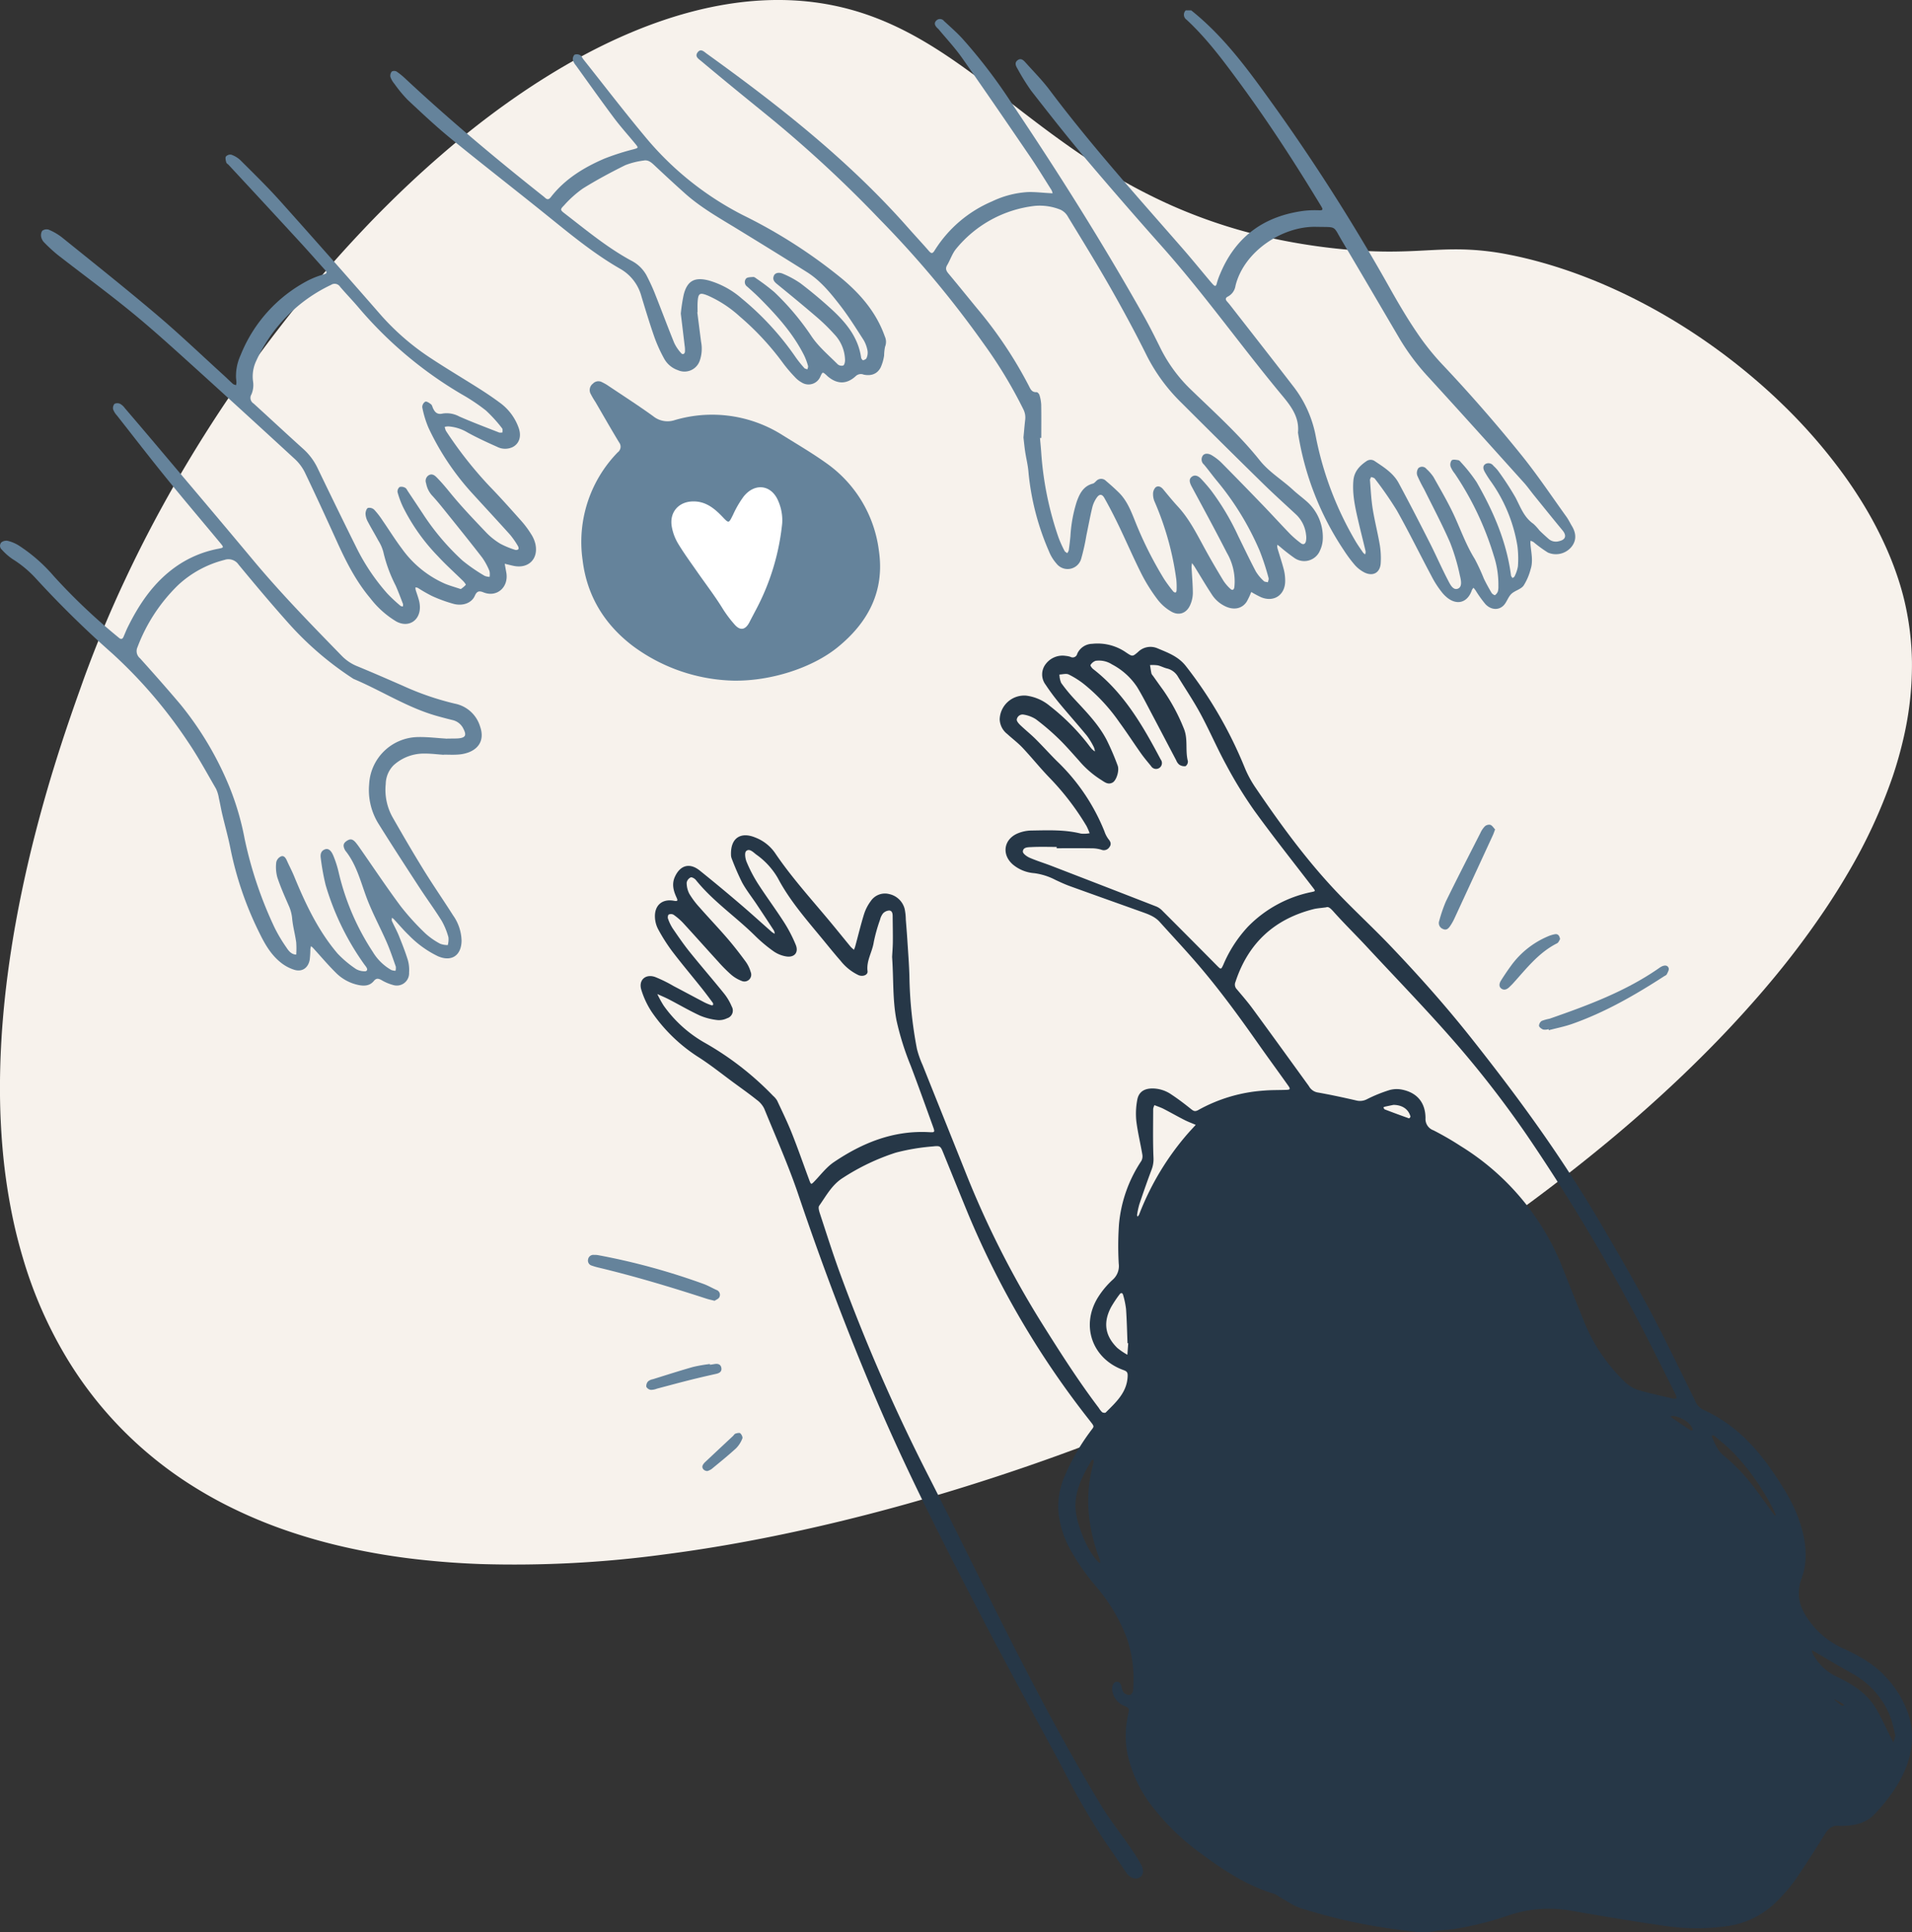
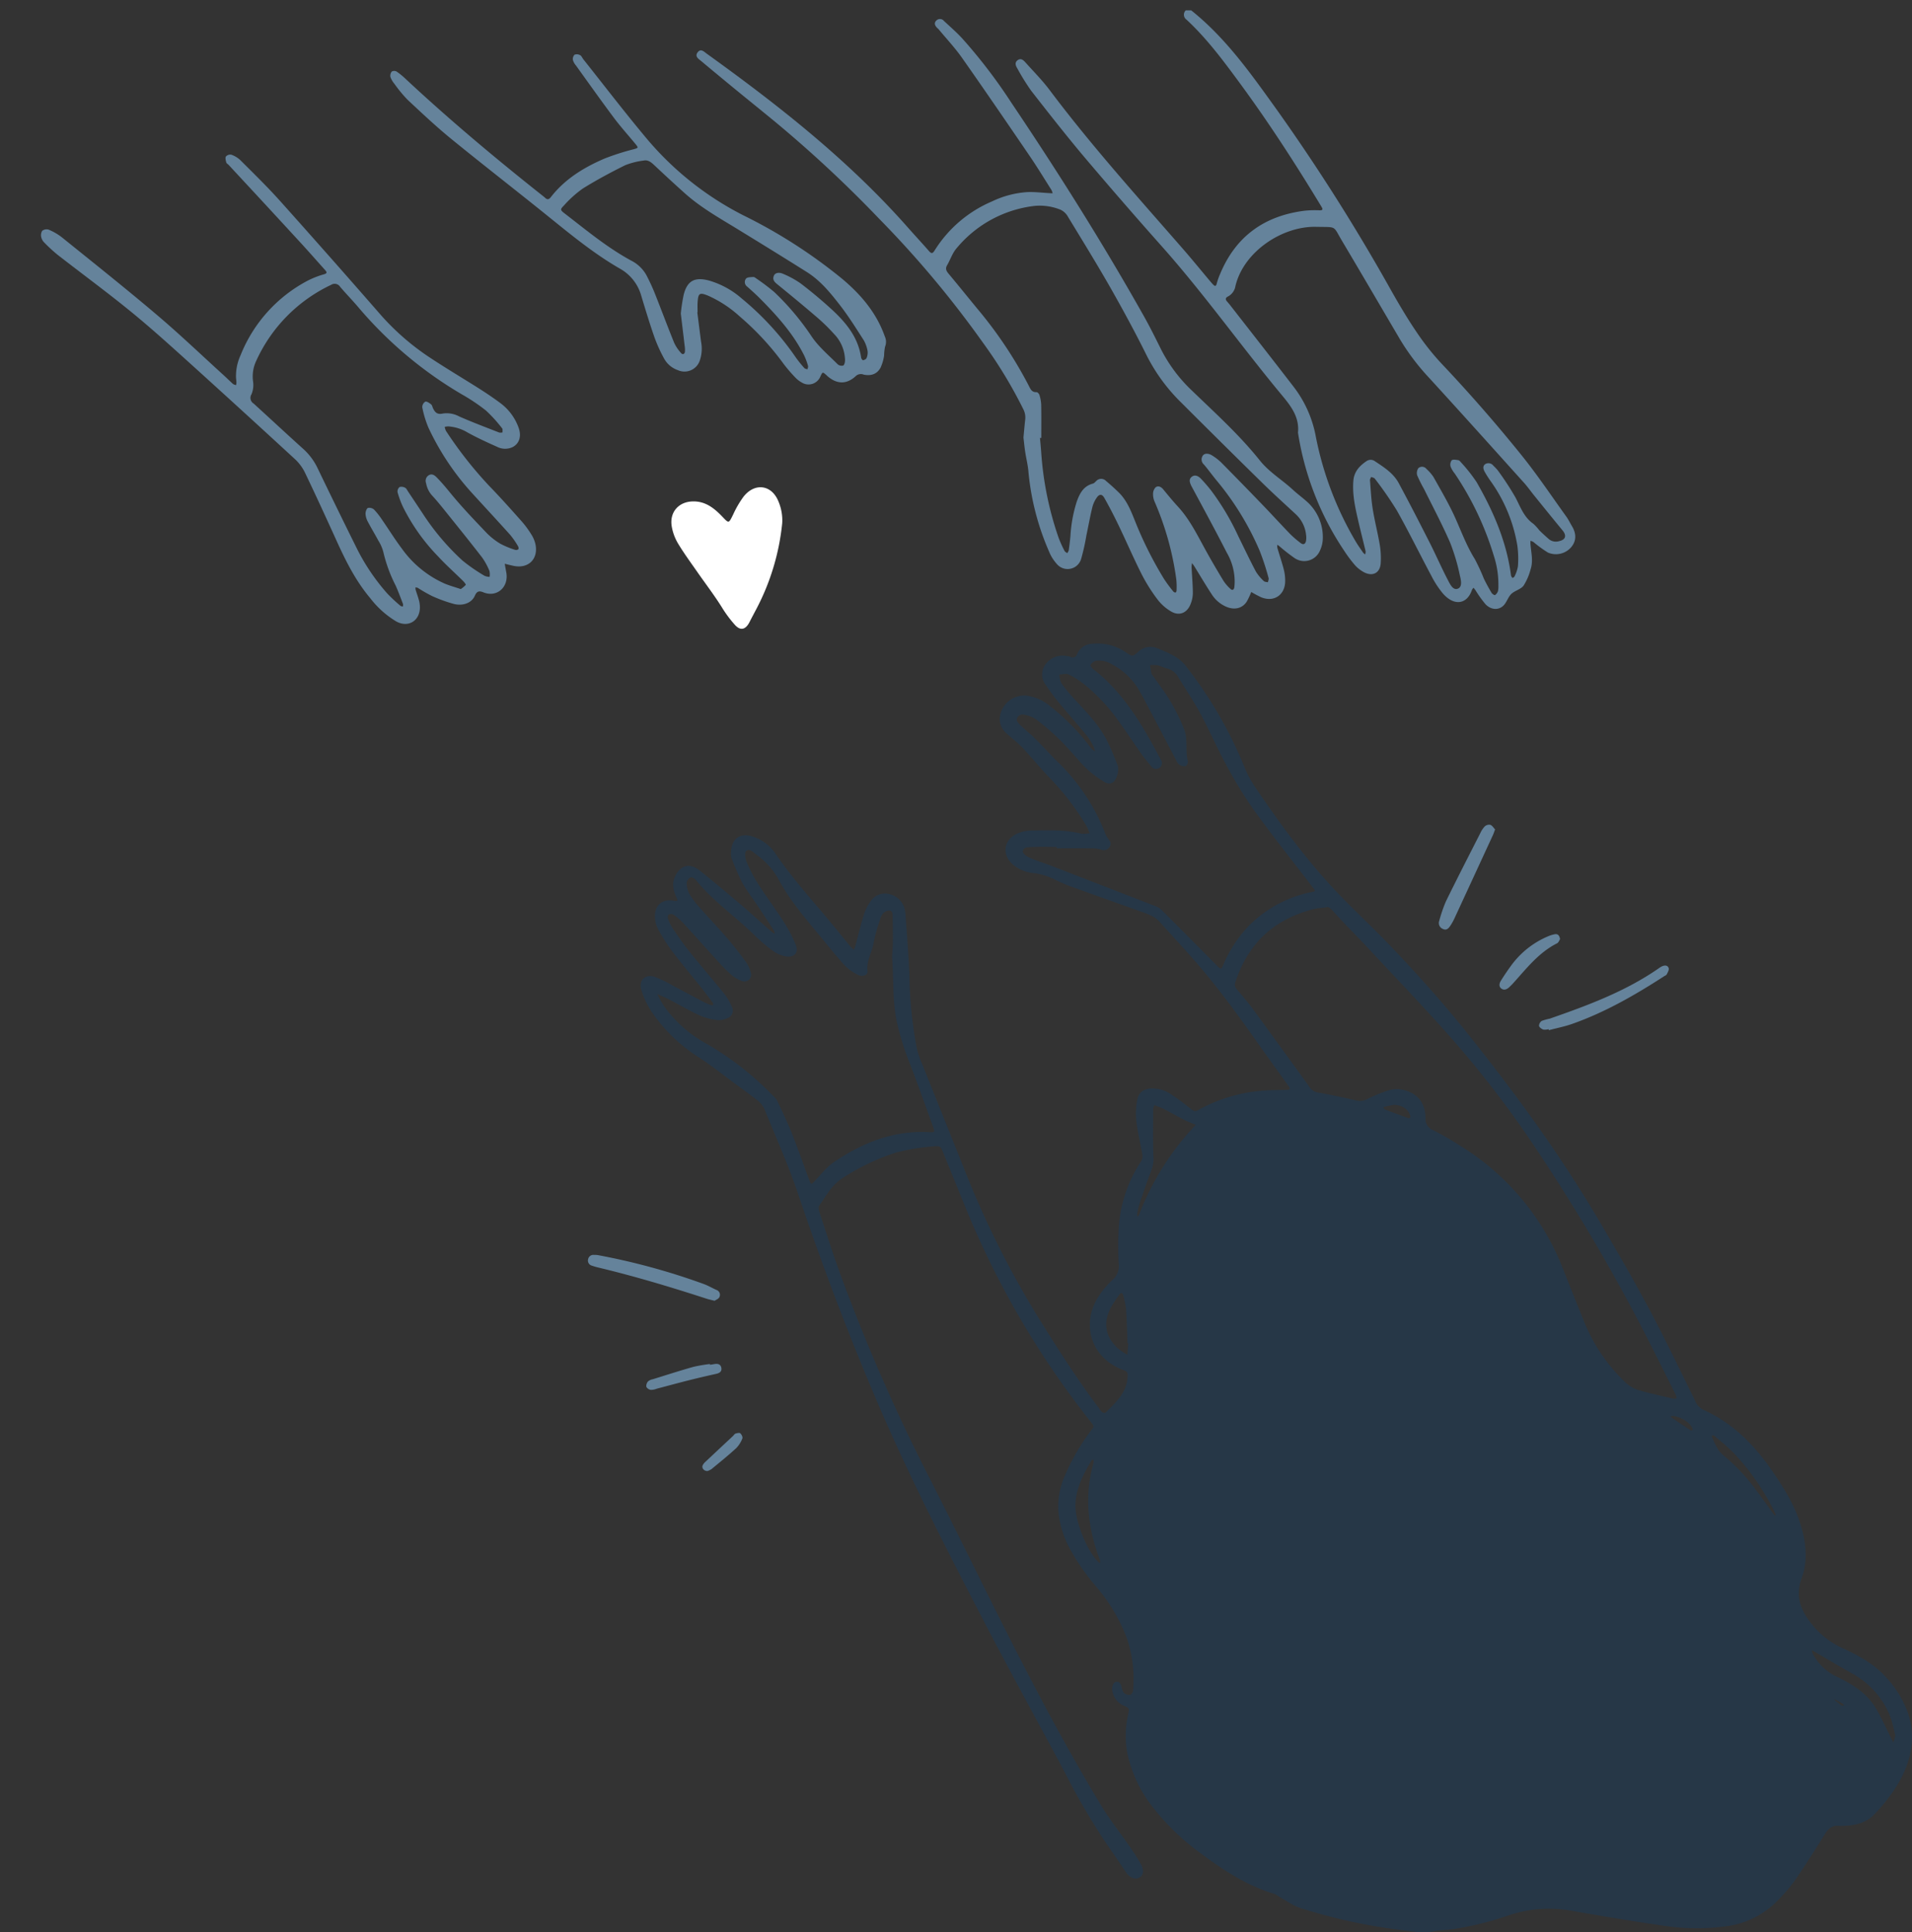
<svg xmlns="http://www.w3.org/2000/svg" width="521.292" height="526.724" viewBox="0 0 521.292 526.724">
  <rect x="0" y="0" width="521.292" height="526.724" fill="#333333" stroke="none" />
  <defs>
    <clipPath id="clip-path">
-       <rect id="Rettangolo_20" data-name="Rettangolo 20" width="521.292" height="426.567" fill="#f7f2ec" />
-     </clipPath>
+       </clipPath>
    <clipPath id="clip-path-2">
      <rect id="Rettangolo_40" data-name="Rettangolo 40" width="521.292" height="523.906" fill="none" />
    </clipPath>
  </defs>
  <g id="Raggruppa_1613" data-name="Raggruppa 1613" transform="translate(-694.541 -3977.639)">
    <g id="Raggruppa_2405" data-name="Raggruppa 2405">
      <g id="Raggruppa_87" data-name="Raggruppa 87" transform="translate(694.541 3977.639)">
        <g id="Raggruppa_25" data-name="Raggruppa 25" clip-path="url(#clip-path)">
-           <path id="Tracciato_74" data-name="Tracciato 74" d="M.19,305.363c.112,2.558.275,5.106.5,7.665a158.832,158.832,0,0,0,3.242,21.129c.7,3.067,1.5,6.1,2.405,9.122a116.515,116.515,0,0,0,11.924,27.07,105.4,105.4,0,0,0,9.754,13.566c.132.142.255.3.377.439a105.994,105.994,0,0,0,24.635,21.087q4.005,2.493,8.2,4.648a129.212,129.212,0,0,0,18.316,7.664c4.1,1.366,8.3,2.559,12.556,3.578a181.191,181.191,0,0,0,24.868,4.118c4.628.469,9.3.774,13.995.948a304.5,304.5,0,0,0,50.165-2.619c14.973-1.927,29.548-4.729,43.144-7.889,8-1.855,15.665-3.843,22.851-5.85q6.7-1.88,12.812-3.751c14.993-4.577,27.212-8.959,35.234-11.975,3.425-1.285,6.085-2.324,7.869-3.017q5.657-2.2,11.385-4.637c9.672-4.1,19.466-8.653,29.271-13.617q3.563-1.806,7.124-3.669,9.969-5.245,19.865-11.008,5.962-3.471,11.864-7.124a489.722,489.722,0,0,0,55.925-40.045q3.486-2.891,6.88-5.841,6.91-6.007,13.371-12.17,2.63-2.523,5.188-5.065,6.62-6.573,12.638-13.311c1.845-2.059,3.65-4.117,5.4-6.2a233.721,233.721,0,0,0,15.788-20.874q3.118-4.646,5.85-9.3a143.932,143.932,0,0,0,12.424-26.694,111,111,0,0,0,3.068-10.925,88.187,88.187,0,0,0,2.2-20.395,77.507,77.507,0,0,0-2.11-16.878,77.048,77.048,0,0,0-2.242-7.511c-.8-2.284-1.713-4.566-2.732-6.839a105.861,105.861,0,0,0-7.777-14.28q-1.941-3.026-4.117-5.992a145.789,145.789,0,0,0-15.513-17.9c-2.946-2.9-6.044-5.718-9.255-8.418-17.969-15.156-39.719-26.928-61.631-32.2-1.611-.387-3.119-.713-4.557-.988a72.613,72.613,0,0,0-10.437-1.325c-11.384-.622-19.038,1.794-38.608-.55-4.617-.55-9-1.264-13.188-2.11a142.322,142.322,0,0,1-29.669-9.4,153.8,153.8,0,0,1-22.2-12.2q-3.21-2.094-6.258-4.27c-5.616-3.955-10.865-8.021-15.962-11.956-2.772-2.14-5.5-4.24-8.235-6.268-12.342-9.194-24.583-16.92-40.116-19.957-24.512-4.8-51.49,3.191-77.868,19.661q-4.174,2.6-8.337,5.493-7.323,5.077-14.533,10.967c-1.9,1.55-3.781,3.129-5.658,4.76-5.137,4.434-10.212,9.164-15.186,14.127q-3.318,3.3-6.554,6.747a342.5,342.5,0,0,0-22.31,26.143q-6.315,8.148-12.2,16.715c-5.616,8.154-10.927,16.573-15.869,25.144q-2.125,3.686-4.159,7.4-5.29,9.662-9.907,19.529-1.559,3.3-3.016,6.6-3.762,8.469-6.962,16.99c-.59,1.56-1.161,3.109-1.712,4.668-.234.663-.49,1.376-.755,2.12-1.436,4.026-3.261,9.245-5.258,15.43-.734,2.273-1.478,4.678-2.252,7.2-1.468,4.872-2.976,10.182-4.434,15.839-.611,2.365-1.213,4.78-1.794,7.267-1.314,5.6-2.558,11.466-3.648,17.551-.438,2.386-.836,4.81-1.213,7.257-.957,6.2-1.743,12.556-2.272,19.029q-.306,3.653-.49,7.338c-.336,6.614-.4,13.311-.1,20.007" transform="translate(0 0)" fill="#f7f2ec" />
-         </g>
+           </g>
      </g>
      <g id="Raggruppa_89" data-name="Raggruppa 89" transform="translate(694.541 3980.457)">
        <g id="Raggruppa_88" data-name="Raggruppa 88" clip-path="url(#clip-path-2)">
          <path id="Tracciato_390" data-name="Tracciato 390" d="M325.6,463.907c-2.5-.325-5.006-.624-7.5-.978a149.506,149.506,0,0,1-24.185-5.537c-2.059-.651-3.892-2.02-5.822-3.073a7.508,7.508,0,0,0-1.246-.771c-7.437-2.2-13.8-6.366-19.944-10.918a64.675,64.675,0,0,1-12.83-12.151,35.962,35.962,0,0,1-7.388-15.1,25.939,25.939,0,0,1,.17-10.747c.379-1.712.376-1.763-1.2-2.437a5.378,5.378,0,0,1-3.122-4.143,2.674,2.674,0,0,1,.239-1.643,1.108,1.108,0,0,1,2.1.047c.215.428.227.954.4,1.407a1.98,1.98,0,0,0,.616,1,2.282,2.282,0,0,0,1.573.392,1.731,1.731,0,0,0,.757-1.32,34.916,34.916,0,0,0-1.665-14.056,47.931,47.931,0,0,0-8.524-14.289,59.687,59.687,0,0,1-7.237-10.521,26.136,26.136,0,0,1-2.981-10.322,20.589,20.589,0,0,1,1.648-8.874,58.236,58.236,0,0,1,6.9-12.171c1.286-1.812,1.5-1.344-.008-3.285a240.356,240.356,0,0,1-33.083-56.231c-2.279-5.534-4.514-11.084-6.774-16.624-.762-1.868-.791-2.069-2.848-1.835a57.5,57.5,0,0,0-10.141,1.7,60.4,60.4,0,0,0-14.392,6.862c-2.984,1.862-4.562,4.887-6.484,7.615-.311.441-.026,1.43.193,2.1,1.766,5.371,3.469,10.767,5.4,16.078a497.222,497.222,0,0,0,24.393,55.858c8.049,15.774,15.73,31.737,23.8,47.5,7.319,14.307,14.91,28.48,23.255,42.223,2.25,3.708,4.98,7.122,7.451,10.7,1.116,1.617,2.224,3.25,3.178,4.963.963,1.732.746,3.129-.333,3.72-1.223.67-2.684.063-3.7-1.452-1.968-2.923-3.965-5.826-5.964-8.729a194.318,194.318,0,0,1-10.949-18.947c-7.339-13.74-14.895-27.37-22.064-41.2-10.226-19.725-20.378-39.5-29.1-59.951-7.817-18.328-14.844-36.955-21.221-55.84-2.695-7.983-6.139-15.716-9.332-23.526a6.46,6.46,0,0,0-2.011-2.356c-2.046-1.634-4.186-3.151-6.3-4.7-3.1-2.281-6.115-4.7-9.343-6.79a44.472,44.472,0,0,1-13.037-12.534,23.318,23.318,0,0,1-2.8-5.967c-.829-2.644,1.093-4.433,3.732-3.529a37.466,37.466,0,0,1,5.068,2.489c2.831,1.481,5.641,3,8.473,4.485a14.8,14.8,0,0,0,1.819.736c.133.048.432,0,.446-.054a.791.791,0,0,0-.031-.576c-1.027-1.384-2.052-2.768-3.127-4.114-2.661-3.334-5.419-6.6-8-9.993a48.6,48.6,0,0,1-3.814-6.012,7.6,7.6,0,0,1-.858-3.271c-.123-3.24,1.979-5.04,5.155-4.461,1.094.2,1.116-.049.722-.906-.846-1.833-1.344-3.686-.417-5.679,1.464-3.141,4.03-3.84,6.755-1.651q5.564,4.467,10.986,9.111c2.935,2.5,5.782,5.1,8.677,7.65a4.881,4.881,0,0,0,.78.466,2.736,2.736,0,0,0-.21-.855q-2.345-3.61-4.736-7.189c-1.32-1.979-2.817-3.858-3.952-5.935a69.485,69.485,0,0,1-2.823-6.5,2.8,2.8,0,0,1-.2-.96c-.176-4.848,2.8-6.366,6.585-4.81a11.64,11.64,0,0,1,5.379,4.171c4.553,6.752,10.034,12.756,15.221,19,1.835,2.207,3.63,4.448,5.46,6.662a7.533,7.533,0,0,0,.888.789c.123-.345.268-.685.363-1.039.794-2.922,1.5-5.871,2.4-8.759a12.185,12.185,0,0,1,1.8-3.469,4.658,4.658,0,0,1,5-1.93,5.571,5.571,0,0,1,4.243,4.034,15.125,15.125,0,0,1,.317,2.926c.158,1.96.316,3.921.44,5.883.2,3.187.458,6.375.544,9.566a113.615,113.615,0,0,0,2.046,19.783,26.524,26.524,0,0,0,1.539,4.4c3.858,9.669,7.752,19.324,11.608,28.994a256.033,256.033,0,0,0,20.928,41.442c4.931,7.853,9.905,15.67,15.509,23.068a5.963,5.963,0,0,0,.9,1.156c.23.181.834.259.99.1,2.771-2.779,5.763-5.423,5.975-9.792.046-.938-.032-1.39-1.084-1.764-8.463-3.011-11.731-11.913-7.141-19.61a23.243,23.243,0,0,1,4.212-5.089,4.944,4.944,0,0,0,1.587-4.329,85.368,85.368,0,0,1,.074-10.794,37.018,37.018,0,0,1,6.088-17.2,2.7,2.7,0,0,0,.27-1.778c-.52-3.061-1.272-6.09-1.643-9.166a20.164,20.164,0,0,1,.244-5.61c.36-2.187,1.776-3.152,4-3.213a9.155,9.155,0,0,1,5.327,1.648c1.844,1.214,3.608,2.561,5.33,3.947.714.573,1.113.794,2.072.245a42.669,42.669,0,0,1,17.766-5.256c2.04-.179,4.1-.127,6.15-.2,1.068-.037,1.185-.228.55-1.125-2.7-3.814-5.472-7.583-8.161-11.407-5.141-7.319-10.406-14.547-16.217-21.351-3.461-4.054-7.117-7.94-10.681-11.907-1.378-1.534-3.256-2.151-5.109-2.814-6.481-2.319-12.966-4.622-19.438-6.964-1.308-.474-2.575-1.067-3.837-1.655a17.358,17.358,0,0,0-5.78-1.85,10.311,10.311,0,0,1-5.848-2.348c-3.038-2.62-2.61-6.672,1.059-8.4a10.027,10.027,0,0,1,4.027-.886c4.5-.067,9.027-.277,13.472.842a8.2,8.2,0,0,0,2.356-.106,17.1,17.1,0,0,0-.872-1.99,71.744,71.744,0,0,0-10.169-13.239c-2.5-2.594-4.761-5.425-7.233-8.052-1.285-1.366-2.81-2.5-4.2-3.774a5.3,5.3,0,0,1-2.051-4.027,6.7,6.7,0,0,1,7.214-6.432,12.477,12.477,0,0,1,6.453,2.817,59.711,59.711,0,0,1,10.264,10.224c.4.518.786,1.053,1.22,1.544a5.544,5.544,0,0,0,.811.638,4.359,4.359,0,0,0-.271-1.127,20.2,20.2,0,0,0-1.9-3.148c-2.5-3.04-5.126-5.97-7.632-9a59.362,59.362,0,0,1-3.637-4.919,4.619,4.619,0,0,1,.1-5.73,5.72,5.72,0,0,1,5.466-2.12,5.265,5.265,0,0,1,1.2.25,1.265,1.265,0,0,0,1.856-.843,4.576,4.576,0,0,1,4.085-2.709,13.594,13.594,0,0,1,9.312,2.413c1.665,1.1,1.686,1.084,3.141-.149a4.817,4.817,0,0,1,5.244-1.075c2.833,1.2,5.685,2.18,7.788,4.821a115.426,115.426,0,0,1,16.1,27.781,29.611,29.611,0,0,0,2.779,5.189c6.818,10.058,13.956,19.885,22.34,28.718,4.684,4.936,9.712,9.548,14.415,14.468,7.825,8.185,15.345,16.631,22.384,25.528,8.812,11.139,17.332,22.479,25.149,34.332q5.415,8.213,10.4,16.706c4.48,7.638,8.916,15.311,13.069,23.13,4.266,8.035,8.176,16.257,12.215,24.412a4.492,4.492,0,0,0,2.167,2.5c8.057,3.59,14,9.6,18.907,16.751,2.975,4.335,5.789,8.765,7.462,13.806,1.692,5.1,2.408,10.347.536,15.454-2.048,5.589.317,9.684,3.7,13.6a23.8,23.8,0,0,0,8.2,5.757c4.109,1.927,8.032,4.146,11.095,7.587a28.064,28.064,0,0,1,6.095,10.014c2.129,6.636.708,12.891-2.583,18.693a48.563,48.563,0,0,1-6.551,8.555c-2.115,2.316-5.092,3.159-8.231,3.245a10.327,10.327,0,0,1-1.475.026c-1.9-.219-2.981.76-3.939,2.3-2.682,4.313-5.411,8.6-8.3,12.784a43.532,43.532,0,0,1-4.666,5.385,23.616,23.616,0,0,1-14.094,6.918,58.92,58.92,0,0,1-16.68-.144c-8.435-1.216-16.846-2.621-25.241-4.09a34.5,34.5,0,0,0-16.751,1.084,89.46,89.46,0,0,1-15.471,3.909c-1.3.17-2.613.221-3.915.371-.881.1-1.752.28-2.629.426ZM300.852,184.545c-1.541.213-2.535.254-3.478.5-10.7,2.727-17.8,9.312-21.251,19.839a1.8,1.8,0,0,0,.36,1.984c1.479,1.757,2.991,3.495,4.347,5.343,5.141,7.008,10.229,14.055,15.327,21.093a3.361,3.361,0,0,0,2.244,1.688c3.544.624,7.068,1.383,10.577,2.187a4.118,4.118,0,0,0,3.03-.336,39.408,39.408,0,0,1,6.127-2.482,7.436,7.436,0,0,1,3.611-.074c3.978.881,6.164,3.556,6.193,7.718a3.27,3.27,0,0,0,2.169,3.332,82.342,82.342,0,0,1,7.442,4.31,68.417,68.417,0,0,1,27.683,32.979c1.884,4.72,3.745,9.448,5.664,14.153a47.341,47.341,0,0,0,11.337,17.082,9.4,9.4,0,0,0,3.458,2.2c3.208.972,6.505,1.652,9.773,2.425a3,3,0,0,0,.923-.08,3.787,3.787,0,0,0-.2-.9q-2.624-5.286-5.281-10.555a516.211,516.211,0,0,0-35.427-60.434,283.02,283.02,0,0,0-18.138-23.586c-8.173-9.511-16.941-18.514-25.482-27.709-2.957-3.184-6.076-6.222-8.964-9.467-.809-.907-1.413-1.484-2.048-1.212M182.514,198.017c.057-1.09.182-2.563.2-4.037.021-2.377-.034-4.756-.052-7.134-.006-.717-.2-1.442-.995-1.429a2.529,2.529,0,0,0-1.622.771,4.492,4.492,0,0,0-.831,1.761,44.139,44.139,0,0,0-1.715,6.145c-.4,2.652-2.045,5-1.683,7.851.132,1.038-1.271,1.577-2.434,1.1a13.707,13.707,0,0,1-4.949-3.964c-1.735-1.97-3.372-4.025-5.043-6.05-4.332-5.248-8.829-10.379-12.031-16.45a20.326,20.326,0,0,0-5.931-6.459c-.785-.607-1.835-1.743-2.718-.9-.481.458-.231,2.069.147,2.968a38.626,38.626,0,0,0,3.055,5.869c2.308,3.584,4.864,7.01,7.163,10.6a38.534,38.534,0,0,1,3.159,6.09c.842,2.04-.279,3.483-2.472,3.2a8.322,8.322,0,0,1-3.587-1.43,40.4,40.4,0,0,1-5.078-4.267c-5.244-5.187-11.44-9.364-16.1-15.172-.313-.389-1.1-.834-1.407-.691a2,2,0,0,0-1.09,1.421,6.577,6.577,0,0,0,.71,3.021A23.024,23.024,0,0,0,130,184.551c2.489,2.834,5.1,5.566,7.563,8.423,1.764,2.045,3.42,4.191,5.02,6.367a8.976,8.976,0,0,1,1.378,2.853,1.858,1.858,0,0,1-2.494,2.4,9.682,9.682,0,0,1-2.912-1.757,40.458,40.458,0,0,1-3.464-3.49c-3.21-3.513-6.366-7.074-9.588-10.573a16.78,16.78,0,0,0-2.6-2.227,1.522,1.522,0,0,0-1.3-.032c-.2.092-.314.776-.2,1.091a12.387,12.387,0,0,0,1.265,2.65c1.478,2.166,2.963,4.339,4.6,6.381,3.083,3.835,6.315,7.551,9.405,11.381a14.862,14.862,0,0,1,2.114,3.564,2.189,2.189,0,0,1-1.285,3.214,4.962,4.962,0,0,1-2.6.487,17.153,17.153,0,0,1-4.726-1.2c-2.9-1.337-5.659-2.958-8.495-4.43-1.038-.538-2.123-.983-3.185-1.47a28.7,28.7,0,0,0,1.738,3.165,34.667,34.667,0,0,0,11.237,10.144,81.686,81.686,0,0,1,18.586,14.441,5.335,5.335,0,0,1,1.107,1.3c1.387,2.963,2.824,5.912,4.033,8.949,1.666,4.185,3.139,8.447,4.709,12.67.507,1.366.533,1.324,1.5.319,1.694-1.769,3.228-3.809,5.221-5.156,7.828-5.294,16.315-8.722,26.02-8.172,1.524.086,1.57,0,1.021-1.508-2.008-5.546-3.992-11.1-6.085-16.616a75.5,75.5,0,0,1-3.881-12.391c-1.088-5.607-.766-11.279-1.194-17.3m44.866-29.582c0-.123,0-.244,0-.366-2.295,0-4.592-.081-6.881.04-.889.048-2.287-.018-2.33,1.223-.018.55,1.075,1.347,1.821,1.672,1.945.848,3.99,1.465,5.973,2.23q14.322,5.52,28.626,11.088a4.866,4.866,0,0,1,1.588,1.116q7.484,7.479,14.925,15c1.075,1.081,1.085,1.093,1.7-.205a35.426,35.426,0,0,1,6.781-10.471,33.56,33.56,0,0,1,17.24-9.386c1.194-.244,1.162-.261.411-1.24-5.339-6.962-10.8-13.834-15.945-20.937a117.052,117.052,0,0,1-7.589-12.336c-2.522-4.591-4.588-9.43-7.073-14.042-1.862-3.458-4.071-6.729-6.125-10.083a4.739,4.739,0,0,0-3.027-2.321c-.872-.207-1.685-.668-2.557-.86a10.7,10.7,0,0,0-2.083-.064c.126.765.228,1.534.389,2.292a1.98,1.98,0,0,0,.4.61c.9,1.269,1.8,2.546,2.715,3.8a51.666,51.666,0,0,1,5.707,10.572c1.217,2.9.34,5.987,1.111,8.91a1.558,1.558,0,0,1-.632,1.376,2.574,2.574,0,0,1-1.724-.417,2.967,2.967,0,0,1-.831-1.194c-2.218-4.2-4.41-8.414-6.634-12.611-1.3-2.46-2.557-4.954-4-7.328a18.42,18.42,0,0,0-6.869-6.2,6.522,6.522,0,0,0-4.477-.972,2.735,2.735,0,0,0-1.39,1.165c-.09.126.392.814.737,1.081,8.4,6.516,13.55,15.46,18.4,24.628a1.6,1.6,0,1,1-2.62,1.826c-.932-1.144-1.892-2.269-2.742-3.47-1.99-2.808-3.858-5.707-5.894-8.48a49.5,49.5,0,0,0-9.681-10.422,23.433,23.433,0,0,0-4.14-2.607c-.687-.322-1.672-.011-2.522.012a6.16,6.16,0,0,0,.483,2.3,44.72,44.72,0,0,0,3.742,4.543c3.182,3.429,6.462,6.79,8.645,10.978a69.353,69.353,0,0,1,3,6.987c.524,1.347-.325,4.077-1.392,4.652-1.332.714-2.285-.244-3.342-.878a26.349,26.349,0,0,1-5.874-5.183c-1.812-2.01-3.582-4.067-5.526-5.943a64.814,64.814,0,0,0-6.162-5.268A8.788,8.788,0,0,0,218.335,132a1.6,1.6,0,0,0-1.829,1.311c-.093.426.489,1.111.917,1.522,1.357,1.3,2.837,2.479,4.172,3.8,1.976,1.959,3.834,4.037,5.8,6a54.568,54.568,0,0,1,13.006,19.2,7.509,7.509,0,0,0,1.12,2.149c.625.748.815,1.413.208,2.186a1.782,1.782,0,0,1-2.158.671,9.149,9.149,0,0,0-2.623-.385c-3.19-.043-6.381-.017-9.573-.017m26.667,70.04a3.58,3.58,0,0,0-.349,1.016c-.014,4.418-.1,8.838.078,13.25a7.84,7.84,0,0,1-.5,3.286c-1.189,3.136-2.285,6.309-3.358,9.488a21.992,21.992,0,0,0-.615,2.876,1.231,1.231,0,0,0,.106.463,1.872,1.872,0,0,0,.386-.411c.179-.368.308-.759.461-1.139a74.227,74.227,0,0,1,12.73-20.912c.753-.866,1.542-1.7,2.313-2.546-1.042-.448-2.112-.841-3.121-1.356-1.9-.967-3.746-2.025-5.639-3-.722-.374-1.51-.621-2.489-1.015m201.841,172.16.189-.043a46.843,46.843,0,0,0-1.258-4.963,22.953,22.953,0,0,0-10.722-12.3c-3.417-1.925-6.781-3.938-10.17-5.912-.205-.12-.412-.235-.618-.351a2.85,2.85,0,0,0,.16.84,14.2,14.2,0,0,0,6.564,6.367c4.163,2,8.109,4.407,10.586,8.457,1.657,2.707,2.925,5.653,4.362,8.493.164.323.31.656.464.986.149-.362.313-.719.437-1.09a1.615,1.615,0,0,0,.008-.487m-223.4-62.992c0,4.551,3.225,12.485,6.28,15.388a3.7,3.7,0,0,0,.394.287,2.029,2.029,0,0,0,.052-.671c-.129-.471-.333-.92-.5-1.383-2.854-8.129-3.728-16.369-1.409-24.794a4.556,4.556,0,0,0,.149-.966c.006-.133-.11-.273-.17-.411-.135.084-.326.133-.4.254-2.24,3.823-4.346,7.695-4.4,12.295m14.4-44.262-.19,0c-.124-3.1-.185-6.2-.4-9.289a22.938,22.938,0,0,0-.785-3.812c-.161-.655-.6-.759-1-.19a32.405,32.405,0,0,0-2.295,3.458c-2.215,4.185-1.665,7.821,1.706,11.124a18.042,18.042,0,0,0,2.739,1.855q.113-1.57.224-3.141m176.544,46.666c-.208-.425-.415-.869-.641-1.3A65.054,65.054,0,0,0,411.8,333.136c-1.591-1.636-3.412-3.047-5.147-4.54-.132-.113-.4-.063-.613-.087,0,.152-.061.33,0,.454.828,1.766,1.455,3.608,3.079,4.934a53.745,53.745,0,0,1,9.061,9.648c1.565,2.1,3.079,4.237,4.621,6.354.143.2.32.371.481.555.049-.127.1-.256.155-.406M319.219,238.4c-.448.092-1.395.284-2.339.491a2.08,2.08,0,0,0-.434.207c.129.187.218.478.394.546q3.286,1.258,6.6,2.434c.074.026.438-.372.4-.5-.533-1.925-2.131-3.139-4.626-3.178m75.993,84.809-.457.121a2.111,2.111,0,0,0,.319.34c1.694,1.148,3.388,2.295,5.1,3.42.144.1.389.034.589.046a1.964,1.964,0,0,0-.038-.458c-.537-1.637-3.286-3.366-5.509-3.469m46.847,78.946c-.149-.205-.215-.382-.342-.458-.678-.409-1.369-.8-2.063-1.182-.031-.018-.129.086-.195.133.631.5,1.251,1.022,1.908,1.492.143.1.42.015.691.015" transform="translate(60.714 59.999)" fill="#263747" />
          <path id="Tracciato_391" data-name="Tracciato 391" d="M228.509,0C238.062,7.614,244.975,17.522,252,27.3a538.306,538.306,0,0,1,31.146,49.273c2.181,3.852,4.448,7.672,6.939,11.326a68.206,68.206,0,0,0,6.72,8.452q11.51,12.172,22,25.215c4.247,5.308,8.043,10.98,12.016,16.507.572.794.992,1.7,1.5,2.54,1.28,2.14,1.2,4.114-.25,5.8a5.5,5.5,0,0,1-6.3,1.412,33.9,33.9,0,0,1-3.947-2.88,3.733,3.733,0,0,0-.788-.333,5.874,5.874,0,0,0-.038.713c.159,2.361.832,4.735.048,7.077a15.455,15.455,0,0,1-1.921,4.454c-.766,1.012-2.387,1.334-3.34,2.258-.9.877-1.258,2.319-2.163,3.19-1.363,1.311-3.389,1.143-4.862-.386a31.11,31.11,0,0,1-2.705-3.774c-.175-.248-.373-.481-.561-.722a2.3,2.3,0,0,0-.431.578c-1.3,3.913-4.848,4.565-7.985.915a26,26,0,0,1-3.072-4.721c-3.168-5.931-6.124-11.978-9.419-17.836a98.377,98.377,0,0,0-6.01-8.679c-.187-.261-.659-.317-1-.469-.112.3-.342.6-.319.881.21,2.6.327,5.227.739,7.8.529,3.312,1.381,6.574,1.942,9.884a22.4,22.4,0,0,1,.247,4.89c-.139,2.638-2.068,3.759-4.456,2.583a9.045,9.045,0,0,1-2.675-2.111,36.8,36.8,0,0,1-2.925-3.947,79.49,79.49,0,0,1-12.5-32.05c.4-4.116-1.764-7.066-4.241-10.042-11.18-13.428-21.286-27.721-32.918-40.792q-10.554-11.86-20.819-23.974c-5.077-6.016-9.937-12.22-14.781-18.429a60.679,60.679,0,0,1-3.752-6.049c-.443-.73-.8-1.574.018-2.218.976-.768,1.7.015,2.295.684,2.187,2.442,4.514,4.786,6.476,7.4,11.291,15.052,23.875,29.009,36.224,43.169,2.534,2.9,4.969,5.9,7.451,8.849.265.314.532.625.811.926.483.517.86.765,1.1-.23a17.347,17.347,0,0,1,.9-2.549c4.255-10.264,12.051-15.842,22.954-17.244a26.875,26.875,0,0,1,4.159-.121c1.053.031.854-.411.509-1-.248-.425-.509-.842-.765-1.263-6.821-11.219-13.973-22.221-21.765-32.795-4.378-5.943-8.8-11.869-14.243-16.915A1.652,1.652,0,0,1,227.031,0Zm34.4,59.033c-9.238-.4-20.01,6.561-22.321,16.073a3.957,3.957,0,0,1-2.054,2.915c-.678.322-.757.783-.251,1.349.328.368.645.745.947,1.134,5.747,7.374,11.518,14.731,17.221,22.139a31.623,31.623,0,0,1,6.036,13.549,90.278,90.278,0,0,0,10.736,28.376c.653,1.134,1.424,2.2,2.163,3.283a2.664,2.664,0,0,0,.555.464,2.3,2.3,0,0,0,.13-.819c-.659-2.791-1.38-5.567-2.022-8.36-.828-3.594-1.64-7.192-1.317-10.934.213-2.453,1.675-4.018,3.573-5.3a1.96,1.96,0,0,1,2.315.035c2.463,1.639,5.017,3.25,6.461,5.932,2.912,5.406,5.724,10.869,8.5,16.346,1.7,3.358,3.2,6.824,4.946,10.16.558,1.065,1.364,2.842,2.719,2.282,1.268-.523.808-2.405.515-3.608a54.688,54.688,0,0,0-2.652-8.929c-2.157-4.953-4.7-9.738-7.1-14.588a37.92,37.92,0,0,1-1.867-3.728,2.293,2.293,0,0,1,.316-2,1.519,1.519,0,0,1,2.2.224,11.665,11.665,0,0,1,1.925,2.216c2.036,3.645,4.178,7.253,5.886,11.055s3.135,7.718,5.365,11.289a54.922,54.922,0,0,1,2.473,5.35c.641,1.324,1.357,2.617,2.109,3.881.179.3.8.685.938.6a2.144,2.144,0,0,0,.8-1.088,5.771,5.771,0,0,0,.112-1.465A25.172,25.172,0,0,0,311,148.64a82.71,82.71,0,0,0-10.626-22.346,7.635,7.635,0,0,1-1.131-1.882,2.01,2.01,0,0,1,.285-1.734c.372-.305,1.2-.135,1.8-.044.276.04.549.356.751.605a43.345,43.345,0,0,1,4.252,5.386c4.551,7.935,8.185,16.242,9.375,25.434.032.253.268.48.409.717.187-.143.471-.247.544-.434a9.507,9.507,0,0,0,.934-2.762,26.885,26.885,0,0,0-.153-5.632,42,42,0,0,0-7.414-17.775c-.518-.737-1-1.505-1.445-2.287-.428-.75-.7-1.636.146-2.2a1.678,1.678,0,0,1,2.206.5,10.643,10.643,0,0,1,1.18,1.249,78.9,78.9,0,0,1,4.825,7.39c1.36,2.6,2.3,5.394,4.879,7.168a14.571,14.571,0,0,1,1.654,1.813c.815.806,1.674,1.571,2.531,2.333a3,3,0,0,0,2.781.586c1.829-.394,2.157-1.516.973-2.946-2.61-3.155-5.176-6.347-7.753-9.531-.929-1.147-1.777-2.367-2.762-3.461-8.619-9.571-17.221-19.159-25.92-28.658a62.012,62.012,0,0,1-7.848-10.379c-5.282-8.976-10.528-17.974-15.853-26.924-2.488-4.185-1.327-3.685-6.712-3.8" transform="translate(96.257)" fill="#65839b" />
          <path id="Tracciato_392" data-name="Tracciato 392" d="M213.026,115.669c.162-1.691.294-3.325.483-4.953a4.965,4.965,0,0,0-.533-2.813,125.048,125.048,0,0,0-10.958-18.064,277.461,277.461,0,0,0-28.243-33.745,337.392,337.392,0,0,0-28.808-26.815c-3.42-2.814-6.872-5.592-10.3-8.4q-4.753-3.9-9.468-7.839c-.71-.6-1.855-1.237-1.027-2.377.874-1.2,1.77-.2,2.515.337,19.682,14.156,38.686,29.095,54.813,47.366,1.9,2.152,3.861,4.252,5.747,6.418.673.774,1.016.739,1.562-.146a34.231,34.231,0,0,1,15.655-13.371,26.027,26.027,0,0,1,9.7-2.538c1.956-.069,3.921.176,5.882.281l.935.052a4.033,4.033,0,0,0-.307-.883c-1.976-3.118-3.895-6.275-5.973-9.324-6.1-8.944-12.206-17.884-18.434-26.739-1.927-2.742-4.247-5.207-6.392-7.8-.1-.124-.247-.215-.36-.333-.552-.576-.952-1.24-.32-1.944a1.4,1.4,0,0,1,2.174.051c1.685,1.557,3.421,3.072,4.971,4.755a143.644,143.644,0,0,1,13.3,17.385c12.779,18.99,24.978,38.344,36.207,58.3,1.648,2.928,3.144,5.943,4.635,8.955a41,41,0,0,0,8.483,11.363c6.367,6.151,12.966,12.1,18.512,19.05,2.549,3.191,6.059,5.255,9,7.978,1.143,1.058,2.4,1.987,3.575,3.015a12.98,12.98,0,0,1,4.594,10.206,8.1,8.1,0,0,1-.754,3.306,4.647,4.647,0,0,1-7,2.068,49.6,49.6,0,0,1-4.064-3.179c-.192-.152-.4-.276-.605-.414a3.572,3.572,0,0,0,.04.881c.576,1.965,1.239,3.907,1.749,5.888a12.356,12.356,0,0,1,.371,3.156c-.032,3.792-3.092,5.823-6.573,4.376a29.971,29.971,0,0,1-2.679-1.43,19.355,19.355,0,0,1-1.246,2.655c-1.2,1.819-3.266,2.31-5.463,1.416a8.881,8.881,0,0,1-4.077-3.45c-1.619-2.465-3.113-5.011-4.667-7.519-.21-.339-.461-.651-.693-.975a6.749,6.749,0,0,0-.123,1.114c.113,2.368.337,4.735.346,7.1a8.313,8.313,0,0,1-.674,3.093c-.956,2.322-3.06,3.161-5.216,1.9a12.626,12.626,0,0,1-3.663-3.193,46.2,46.2,0,0,1-4.335-6.843c-2.221-4.382-4.163-8.906-6.292-13.336-1.239-2.578-2.549-5.126-3.956-7.614-.615-1.088-1.349-1.087-2.054-.078a8.01,8.01,0,0,0-1.22,2.655c-.615,2.546-1.079,5.126-1.619,7.69a57.569,57.569,0,0,1-1.386,6.228,3.843,3.843,0,0,1-6.764,1.412,11.373,11.373,0,0,1-2.045-3.329,70.346,70.346,0,0,1-5.587-21.57c-.138-1.873-.621-3.717-.9-5.581-.2-1.3-.316-2.6-.465-3.861m4.859.1-.36,0c.113,1.308.247,2.612.337,3.921a89.083,89.083,0,0,0,4.747,23.3,32.127,32.127,0,0,0,1.616,3.57c.127.258.475.408.722.607a2.453,2.453,0,0,0,.42-.757q.278-1.945.461-3.9a37.944,37.944,0,0,1,1.728-9.4c.794-2.212,1.829-4.234,4.39-4.9.351-.09.641-.457.934-.725a1.824,1.824,0,0,1,2.652,0c1.189,1,2.347,2.04,3.457,3.125,2.232,2.184,3.34,5.028,4.467,7.848a102.877,102.877,0,0,0,7.931,15.807,39.176,39.176,0,0,0,2.485,3.355.841.841,0,0,0,.615.285c.1,0,.277-.349.279-.541a20.986,20.986,0,0,0-.064-2.948,79.818,79.818,0,0,0-5.9-21.224,5.065,5.065,0,0,1-.449-2.138,2.619,2.619,0,0,1,.684-1.819c.727-.555,1.508-.167,2.1.556,1.3,1.571,2.586,3.156,3.967,4.652,3.274,3.545,5.339,7.842,7.638,12,1.545,2.8,3.161,5.557,4.822,8.285a11.243,11.243,0,0,0,1.927,2.215c.478.455.912.205,1.015-.428a14.188,14.188,0,0,0,.1-1.47,15.621,15.621,0,0,0-2.14-7.992c-3.093-6.053-6.347-12.024-9.566-18.012-.679-1.265-.754-2.056-.044-2.649.725-.609,1.642-.474,2.58.513.957,1.007,1.869,2.066,2.73,3.158a68.28,68.28,0,0,1,7.407,12.447c1.591,3.234,3.135,6.493,4.816,9.678a12.175,12.175,0,0,0,2.171,2.6c.233.241.736.221,1.116.32.064-.392.274-.828.17-1.168a67.459,67.459,0,0,0-2.442-7.46,77.4,77.4,0,0,0-11.49-18.84c-1.265-1.507-2.408-3.115-3.677-4.618a1.83,1.83,0,0,1-.328-2.43c.491-.708,1.585-.7,2.653.011a14.633,14.633,0,0,1,2.327,1.8q5.693,5.76,11.312,11.594c2.561,2.658,5.046,5.391,7.615,8.041a27.443,27.443,0,0,0,2.8,2.391c.72.569,1.255.238,1.432-.553a5.043,5.043,0,0,0,.023-1.7,8.91,8.91,0,0,0-2.787-5.6c-3-2.787-6.05-5.535-8.976-8.4q-11.156-10.942-22.208-21.99a48.76,48.76,0,0,1-9.435-12.813c-3.127-6.312-6.493-12.513-9.973-18.638C233,68.252,229.081,61.9,225.2,55.52a4.576,4.576,0,0,0-2.028-1.968,15.155,15.155,0,0,0-6.985-1.07,32.449,32.449,0,0,0-21.507,11.7c-1.068,1.281-1.593,3-2.46,4.468-.582.981-.205,1.614.426,2.37,2.578,3.083,5.1,6.211,7.652,9.32A115.1,115.1,0,0,1,214.5,101.564c.449.894.822,1.786,2.1,1.706.253-.015.691.451.782.768a10.563,10.563,0,0,1,.483,2.638c.057,3.029.022,6.058.022,9.088" transform="translate(66.011 0.822)" fill="#65839b" />
-           <path id="Tracciato_393" data-name="Tracciato 393" d="M120.975,165.731c-1.717-.118-3.434-.342-5.15-.334a12.254,12.254,0,0,0-8.533,3.2,7.457,7.457,0,0,0-2.126,5.107,15.293,15.293,0,0,0,1.85,9.025c2.765,4.839,5.569,9.658,8.495,14.4,2.583,4.186,5.391,8.233,8.026,12.387a12.468,12.468,0,0,1,2.305,6.9c-.051,4.018-2.721,5.837-6.432,4.235a27.863,27.863,0,0,1-7.942-5.737c-1.424-1.353-2.69-2.873-4.034-4.31a4.875,4.875,0,0,0-.569-.455c-.008.3-.12.642-.009.888.6,1.346,1.334,2.64,1.885,4.005.889,2.2,1.763,4.411,2.465,6.676a10.129,10.129,0,0,1,.328,3.4,3.353,3.353,0,0,1-4.336,3.375,12.4,12.4,0,0,1-3.153-1.327c-.82-.451-1.424-.625-2.111.215-1.134,1.386-2.686,1.435-4.283,1.091a12.121,12.121,0,0,1-5.992-3.239c-2.215-2.177-4.218-4.568-6.317-6.863a6.106,6.106,0,0,0-.541-.471,5.1,5.1,0,0,0-.181.8,24.876,24.876,0,0,1-.185,2.938c-.418,2.181-2.017,3.334-4.131,2.727A11.326,11.326,0,0,1,76.47,222.3c-2.675-2.155-4.338-5.11-5.814-8.15a92.377,92.377,0,0,1-7.8-22.723c-.625-3.213-1.527-6.372-2.275-9.562-.336-1.435-.575-2.891-.909-4.326a9.269,9.269,0,0,0-.785-2.566c-2.508-4.323-4.893-8.739-7.7-12.862A129.214,129.214,0,0,0,30.574,138.07,275.985,275.985,0,0,1,9.85,117.734a30.193,30.193,0,0,0-6.4-5.343A15.973,15.973,0,0,1,.521,109.82a1.378,1.378,0,0,1-.153-2A2.212,2.212,0,0,1,2.12,107.4a10.554,10.554,0,0,1,2.917,1.214,44.345,44.345,0,0,1,9.609,8.391A162.518,162.518,0,0,0,31.754,133.28c.253.208.5.42.759.625.518.415.9.251,1.147-.3.4-.9.751-1.821,1.186-2.7,3.162-6.4,7.092-12.185,13.014-16.4a29.676,29.676,0,0,1,11.682-4.954c1.507-.3,1.539-.333.532-1.547-4.927-5.935-9.927-11.809-14.787-17.8-4.548-5.606-8.958-11.325-13.417-17a4.93,4.93,0,0,1-1.024-1.645,1.744,1.744,0,0,1,.377-1.511,1.835,1.835,0,0,1,1.55.011,4.033,4.033,0,0,1,1.255,1.15q4,4.67,7.975,9.369c9.045,10.724,18.123,21.423,27.113,32.2,7.581,9.082,15.84,17.528,24.082,25.994a12.218,12.218,0,0,0,4.238,2.827c4.165,1.711,8.29,3.519,12.417,5.319a76.077,76.077,0,0,0,14.156,4.864,9.008,9.008,0,0,1,6.912,6.326c1.1,3.185-.035,5.75-3.138,6.954a10.131,10.131,0,0,1-2.868.6c-1.3.1-2.623.025-3.935.025,0,.021,0,.043-.006.064m.578-4.413c.578-.037,1.153-.031,1.728-.038s1.15,0,1.72-.049c1.905-.182,2.247-.846,1.361-2.581a4.332,4.332,0,0,0-2.943-2.4q-2.147-.52-4.275-1.12c-8.032-2.261-15.034-6.846-22.641-10.066a2.808,2.808,0,0,1-.425-.247,87.159,87.159,0,0,1-17.79-15.405c-4.526-5.081-8.9-10.3-13.236-15.546A3.332,3.332,0,0,0,61.2,112.6a28.941,28.941,0,0,0-12.62,6.846,46.376,46.376,0,0,0-11.095,16.939,2.547,2.547,0,0,0,.693,3.04c3.729,4.145,7.431,8.319,11.026,12.58A89.024,89.024,0,0,1,62.48,174.3a74.359,74.359,0,0,1,4.22,14.349A109.349,109.349,0,0,0,74.839,212.8a41.518,41.518,0,0,0,3.119,5.278c.658.987,1.369,2.074,2.8,2.125a23.643,23.643,0,0,0,0-3.345c-.3-2.186-.912-4.338-1.105-6.528a10.96,10.96,0,0,0-.941-3.5c-1.111-2.551-2.252-5.1-3.118-7.741a10.707,10.707,0,0,1-.267-4.1,2.3,2.3,0,0,1,1.263-1.551c.8-.331,1.289.38,1.617,1.114.632,1.418,1.367,2.793,1.957,4.226,3.1,7.531,6.548,14.881,11.873,21.136a29.128,29.128,0,0,0,5.046,4.234,4.726,4.726,0,0,0,2.322.6c.576.049.9-.377.553-.984-.2-.353-.484-.661-.716-1a72.06,72.06,0,0,1-10.471-21.576,63.628,63.628,0,0,1-1.308-7.217c-.15-.992-.043-2.025,1.12-2.457.865-.322,1.645.162,2.3,1.729a28.783,28.783,0,0,1,1.482,4.663,67.031,67.031,0,0,0,9.281,21.564,13.851,13.851,0,0,0,5.045,4.934,3.87,3.87,0,0,0,1.139.212,3.018,3.018,0,0,0,.08-1.144c-.789-2.236-1.541-4.494-2.488-6.665-1.836-4.2-4.064-8.253-5.629-12.549S97.1,195.53,94.171,191.88a1.215,1.215,0,0,1-.127-.21c-.6-1.171-.457-1.842.526-2.489.963-.633,1.626-.494,2.489.558.363.443.7.912,1.027,1.383,3.708,5.311,7.3,10.71,11.162,15.9a68.323,68.323,0,0,0,6.764,7.437,19.5,19.5,0,0,0,4.019,2.794,6.024,6.024,0,0,0,2.049.354,5.756,5.756,0,0,0,.184-2.115,19.44,19.44,0,0,0-1.847-4.513c-1.945-3.132-4.14-6.105-6.151-9.2-3.757-5.771-7.512-11.542-11.153-17.385a17.378,17.378,0,0,1-2.468-10.6,13.536,13.536,0,0,1,13.323-12.9c2.523-.061,5.055.267,7.583.417" transform="translate(0 37.23)" fill="#65839b" />
          <path id="Tracciato_394" data-name="Tracciato 394" d="M60.458,86.576A13.6,13.6,0,0,1,61.7,80.358a39.507,39.507,0,0,1,18.419-20.39,23.87,23.87,0,0,1,4.341-1.674c.941-.287.757-.625.293-1.143-2.354-2.629-4.681-5.281-7.071-7.874Q68.1,38.866,58.464,28.5c-.222-.239-.593-.428-.665-.7-.138-.527-.33-1.232-.1-1.613a1.593,1.593,0,0,1,1.462-.5,6.981,6.981,0,0,1,2.469,1.482C65.288,30.826,69,34.436,72.446,38.282q13.876,15.49,27.544,31.17a67.42,67.42,0,0,0,13.765,11.843c4.31,2.837,8.756,5.468,13.112,8.236,1.934,1.231,3.84,2.518,5.678,3.89a14.377,14.377,0,0,1,4.931,6.626c.881,2.37.238,4.4-1.6,5.356a4.8,4.8,0,0,1-4.29-.1c-2.693-1.191-5.374-2.434-7.954-3.849a11.785,11.785,0,0,0-5.314-1.692,5.8,5.8,0,0,0-.952.121,3.709,3.709,0,0,0,.317,1.081,109.256,109.256,0,0,0,11.847,15.068c3.029,3.116,5.917,6.37,8.808,9.615a26.289,26.289,0,0,1,2.623,3.559,8.4,8.4,0,0,1,1.137,2.7c.831,4.053-1.976,6.749-6.03,5.866-.788-.17-1.568-.372-2.351-.559.138.766.27,1.533.415,2.3.776,4.05-2.549,6.973-6.2,5.5-1.13-.455-1.784-.412-2.37.935-.843,1.938-3.217,2.846-5.714,2.216a39.053,39.053,0,0,1-5.986-2.175,41.6,41.6,0,0,1-3.837-2.2,2.346,2.346,0,0,0-.627-.15,2.724,2.724,0,0,0,.031.674c.285.94.639,1.861.889,2.81a7.678,7.678,0,0,1,.276,1.936c0,3.709-3.162,5.653-6.416,3.9a25.364,25.364,0,0,1-7.118-6.357c-3.9-4.625-6.6-9.96-9.082-15.428-2.883-6.343-5.785-12.681-8.8-18.961a12.611,12.611,0,0,0-2.816-3.674Q62.137,95.439,47.81,82.474c-5.3-4.784-10.593-9.582-16.124-14.087C25.2,63.1,18.45,58.149,11.847,53.01A41.553,41.553,0,0,1,8.242,49.7a3.035,3.035,0,0,1-.874-1.456,2.359,2.359,0,0,1,.242-1.8,1.941,1.941,0,0,1,1.767-.316,15.855,15.855,0,0,1,3.6,2.085C21.657,55.22,30.4,62.161,38.9,69.376c6.254,5.3,12.188,10.984,18.259,16.5.849.773,1.657,1.593,2.518,2.353a2.249,2.249,0,0,0,.8.271,4.1,4.1,0,0,0,.092-.7c-.012-.409-.071-.817-.11-1.226m61.275,57.538a7.329,7.329,0,0,0,1.36-1.14c.083-.106-.408-.745-.719-1.055-2.275-2.246-4.675-4.375-6.836-6.723a53.377,53.377,0,0,1-9.619-13.6,24.92,24.92,0,0,1-1.427-3.91,1.585,1.585,0,0,1,.57-1.4,2,2,0,0,1,1.514.219c.325.153.518.61.745.949q2.049,3.067,4.087,6.144a66.5,66.5,0,0,0,10.784,12.736,47.654,47.654,0,0,0,6.035,4.171,3.945,3.945,0,0,0,1.366.284,4.288,4.288,0,0,0-.04-1.609,18.128,18.128,0,0,0-1.983-3.651c-3.2-4.149-6.5-8.228-9.783-12.316-1.285-1.6-2.566-3.205-3.962-4.7a6.776,6.776,0,0,1-1.544-3.248,1.79,1.79,0,0,1,.685-2.161c.814-.5,1.5-.144,2.163.523,1.36,1.372,2.58,2.837,3.8,4.335,3.053,3.742,6.413,7.24,9.749,10.742a18.688,18.688,0,0,0,3.838,3.049,23.224,23.224,0,0,0,4.059,1.674.952.952,0,0,0,.874-.19c.126-.179.011-.639-.146-.881a23,23,0,0,0-2.094-3.02c-3.507-3.906-7.085-7.748-10.619-11.627a71.117,71.117,0,0,1-11.656-17.559,27.453,27.453,0,0,1-1.7-5.612,1.755,1.755,0,0,1,.822-1.514c.394-.146,1.11.36,1.574.72.287.225.365.716.541,1.084.529,1.114,1.165,1.772,2.633,1.436a7.161,7.161,0,0,1,4.5.789c3.582,1.579,7.255,2.955,10.9,4.385a2.389,2.389,0,0,0,.92-.037c-.031-.372.081-.866-.115-1.1a38.6,38.6,0,0,0-4.428-4.877,51.524,51.524,0,0,0-6.527-4.376A109.618,109.618,0,0,1,93.93,67.43c-1.636-1.945-3.42-3.765-5.072-5.7a1.777,1.777,0,0,0-2.5-.543A42.213,42.213,0,0,0,65.945,81.943a9.9,9.9,0,0,0-.852,5.5,6.565,6.565,0,0,1-.423,3.576,1.811,1.811,0,0,0,.584,2.509c4.488,4.085,8.924,8.227,13.434,12.287a16.675,16.675,0,0,1,3.969,5.247q5.274,10.967,10.687,21.87a56.786,56.786,0,0,0,8.369,12.407,43.727,43.727,0,0,0,3.59,3.348c.149.133.425.124.642.182a1.787,1.787,0,0,0,.04-.69c-.647-1.678-1.268-3.371-2-5.011a39.753,39.753,0,0,1-3.371-9.2,11.272,11.272,0,0,0-1.384-3.121c-.923-1.735-1.954-3.412-2.863-5.153a4.926,4.926,0,0,1-.6-2.092c-.012-.559.265-1.435.661-1.608a1.94,1.94,0,0,1,1.7.477,21.254,21.254,0,0,1,2.252,2.9c1.772,2.56,3.411,5.218,5.284,7.7a28.547,28.547,0,0,0,11.673,9.545c1.35.567,2.776.95,4.4,1.5" transform="translate(3.892 13.666)" fill="#65839b" />
          <path id="Tracciato_395" data-name="Tracciato 395" d="M153.127,78.161c.342,2.679.679,5.359,1.027,8.038a9.932,9.932,0,0,1-.342,5.094,4.4,4.4,0,0,1-6.009,2.63,6.777,6.777,0,0,1-3.7-3.1,40.77,40.77,0,0,1-2.638-5.791c-1.3-3.709-2.439-7.474-3.579-11.237a12.234,12.234,0,0,0-5.839-7.526c-6.916-3.972-13.081-9.021-19.275-14.022C103.907,45.081,94.888,38.1,86.055,30.9c-4.125-3.363-8.012-7.025-11.9-10.662a36.572,36.572,0,0,1-3.6-4.353,5.934,5.934,0,0,1-1.1-1.9,1.8,1.8,0,0,1,.386-1.473,1.391,1.391,0,0,1,1.312.02,19.436,19.436,0,0,1,2.472,2.017C85.5,25.635,97.949,36.063,110.675,46.16c.32.256.65.5.949.783.621.584,1.059.478,1.586-.2,3.838-4.94,9.012-8.083,14.639-10.5a66.1,66.1,0,0,1,7.922-2.535c1.3-.374,1.376-.36.438-1.5-1.925-2.345-3.973-4.6-5.788-7.023-3.533-4.726-6.945-9.542-10.394-14.33a3.924,3.924,0,0,1-.819-1.491,1.7,1.7,0,0,1,.445-1.433,1.842,1.842,0,0,1,1.527.13c.391.2.589.762.894,1.147,5.612,7.059,11.095,14.226,16.877,21.145a84.265,84.265,0,0,0,26.705,21.36A140.17,140.17,0,0,1,192.7,69.1c5.1,4.293,9.289,9.232,11.545,15.626a3.527,3.527,0,0,1,.072,2.819,13.024,13.024,0,0,0-.258,2.41,12.489,12.489,0,0,1-.946,3.251c-.921,1.747-2.514,2.367-4.6,1.956a2.026,2.026,0,0,0-2.177.385c-2.479,2.3-5.1,2.258-7.669.067-.126-.107-.233-.231-.357-.34-1.019-.9-1.021-.9-1.608.337a3.485,3.485,0,0,1-5.12,1.677,7.054,7.054,0,0,1-1.737-1.352,41.255,41.255,0,0,1-3.2-3.725,75.1,75.1,0,0,0-12.008-12.969,32,32,0,0,0-8.607-5.63c-2.272-.923-2.666-.671-2.822,1.832-.055.9-.009,1.8-.009,2.7l-.074.017m-4.494.343a44.314,44.314,0,0,1,.8-5.2c.978-3.775,3.017-4.813,6.847-3.812a23.42,23.42,0,0,1,8.984,4.927,77.817,77.817,0,0,1,14.75,16.092,31.519,31.519,0,0,0,2.31,2.865c.176.2.559.224.846.328.055-.314.225-.665.143-.938a17.851,17.851,0,0,0-1.012-2.756c-3-6.032-7.45-10.96-12.149-15.682-1.1-1.1-2.262-2.141-3.427-3.173a1.513,1.513,0,0,1-.313-2.18c.359-.415,1.286-.391,1.968-.443.277-.021.605.238.866.431a57.11,57.11,0,0,1,4.891,3.7A70.837,70.837,0,0,1,184.38,84.872c1.911,2.779,4.6,5.029,7.008,7.453a1.664,1.664,0,0,0,1.53.348c.348-.208.491-.99.486-1.519a10.529,10.529,0,0,0-3-7.088,51.313,51.313,0,0,0-4.565-4.473c-3.605-3.1-7.276-6.124-10.964-9.123-.789-.641-1.288-1.263-.877-2.272.32-.785,1.36-1.064,2.578-.5a25.482,25.482,0,0,1,4.72,2.586c2.8,2.132,5.514,4.4,8.122,6.766,4.062,3.686,7.566,7.77,8.38,13.5.037.262.409.713.533.684.349-.083.826-.3.933-.589a3.656,3.656,0,0,0,.294-1.885,8.886,8.886,0,0,0-1.059-2.989c-2.079-3.237-4.125-6.515-6.476-9.548-2.606-3.358-5.327-6.7-8.989-9.01-6.239-3.936-12.522-7.8-18.812-11.654-4.963-3.041-10.062-5.885-14.432-9.789-2.811-2.511-5.58-5.072-8.325-7.653-.871-.819-1.724-1.59-3-1.321a20.655,20.655,0,0,0-4.974,1.252c-3.956,1.965-7.868,4.056-11.611,6.393a30.309,30.309,0,0,0-5.1,4.589c-1.105,1.114-1.047,1.237.258,2.243,5.84,4.505,11.519,9.238,18.041,12.781a9.773,9.773,0,0,1,4.2,4.036c.826,1.594,1.594,3.228,2.259,4.9,1.789,4.488,3.466,9.022,5.287,13.5a10.985,10.985,0,0,0,1.908,2.817c.394.463.95.248,1.022-.406a7.732,7.732,0,0,0-.089-1.709c-.313-2.684-.641-5.366-1.039-8.688" transform="translate(36.988 4.163)" fill="#65839b" />
          <path id="Tracciato_396" data-name="Tracciato 396" d="M139.1,233.865c-.889-.227-1.53-.354-2.146-.555-9.792-3.179-19.643-6.147-29.662-8.536-.555-.132-1.1-.3-1.645-.487a1.429,1.429,0,0,1-1.035-1.718,1.461,1.461,0,0,1,1.608-1.211,5.327,5.327,0,0,1,1.22.086,181.154,181.154,0,0,1,28.8,7.882c1.142.435,2.212,1.056,3.328,1.565a1.406,1.406,0,0,1,.831,2c-.216.463-.91.7-1.3.978" transform="translate(55.725 117.945)" fill="#65839b" />
          <path id="Tracciato_397" data-name="Tracciato 397" d="M276.354,187.238a3.591,3.591,0,0,1-1.444.109c-.475-.173-1.1-.622-1.167-1.033a1.687,1.687,0,0,1,.77-1.344,12.931,12.931,0,0,1,2.108-.584c10.371-3.614,20.658-7.414,29.774-13.746a5.808,5.808,0,0,1,.834-.518c.748-.348,1.58-.368,1.867.469.156.455-.25,1.15-.515,1.682-.127.256-.509.391-.785.569-7.92,5.126-16.076,9.81-25.014,12.959-2.062.727-4.231,1.147-6.352,1.708-.025-.09-.051-.179-.075-.268" transform="translate(145.856 90.526)" fill="#65839b" />
          <path id="Tracciato_398" data-name="Tracciato 398" d="M271.261,146.135c-.256.668-.4,1.133-.605,1.571q-5.242,11.37-10.5,22.732a14.363,14.363,0,0,1-1.081,1.925c-.466.7-1.041,1.381-2,.921a1.724,1.724,0,0,1-1.044-2.218,38.877,38.877,0,0,1,1.829-5.331c3.056-6.249,6.24-12.437,9.395-18.639a6.358,6.358,0,0,1,1.222-1.816,1.778,1.778,0,0,1,1.5-.4c.518.2.874.825,1.286,1.252" transform="translate(136.364 77.172)" fill="#65839b" />
          <path id="Tracciato_399" data-name="Tracciato 399" d="M283.229,165.668c-.2.282-.4.926-.823,1.137-5.066,2.548-8.406,6.968-12.089,11.016-.276.3-.581.578-.869.868-.635.633-1.432,1.022-2.2.478-.809-.576-.583-1.49-.126-2.215.872-1.384,1.787-2.745,2.755-4.065a23.916,23.916,0,0,1,10.075-7.989,8.38,8.38,0,0,1,1.872-.57c.773-.129,1.228.3,1.4,1.34" transform="translate(142.114 87.548)" fill="#65839b" />
          <path id="Tracciato_400" data-name="Tracciato 400" d="M132.34,240.981c.4-.064.806-.121,1.208-.192.92-.166,1.715.046,1.881,1.048s-.509,1.419-1.429,1.623c-2.466.546-4.928,1.117-7.378,1.734-2.928.737-5.84,1.533-8.76,2.3a4.572,4.572,0,0,1-1.654.33,1.7,1.7,0,0,1-1.234-.828,1.893,1.893,0,0,1,.458-1.473,2.81,2.81,0,0,1,1.311-.6c3.662-1.139,7.313-2.315,11-3.36a41.79,41.79,0,0,1,4.56-.788c.012.069.023.14.035.208" transform="translate(61.245 128.274)" fill="#65839b" />
          <path id="Tracciato_401" data-name="Tracciato 401" d="M126.271,263.408c-.984-.037-1.568-.852-1.257-1.562a3.139,3.139,0,0,1,.745-.949q3.741-3.522,7.5-7.023c.239-.224.422-.579.7-.67.42-.136,1.071-.291,1.311-.081.351.307.711,1.055.563,1.4a7.817,7.817,0,0,1-1.694,2.663c-2.166,1.983-4.454,3.831-6.725,5.7a4.379,4.379,0,0,1-1.142.53" transform="translate(66.567 134.818)" fill="#65839b" />
-           <path id="Tracciato_402" data-name="Tracciato 402" d="M173.29,138.478c-6.935,5.641-18.3,9.3-28.483,9.114a47.952,47.952,0,0,1-27.473-9.52c-7.7-5.9-12.436-13.645-13.6-23.356A34.99,34.99,0,0,1,113.3,85.359a1.909,1.909,0,0,0,.38-2.725c-2.206-3.637-4.307-7.341-6.455-11.018a23.173,23.173,0,0,1-1.358-2.331,2.2,2.2,0,0,1,.682-2.666,2.036,2.036,0,0,1,2.489-.386,13.867,13.867,0,0,1,1.294.7c4.221,2.83,8.5,5.581,12.62,8.549a6.215,6.215,0,0,0,5.857,1.1,35.871,35.871,0,0,1,29.541,4.149c3.946,2.456,7.983,4.819,11.772,7.525a34.409,34.409,0,0,1,14.4,23.954c1.6,10.972-2.929,19.513-11.228,26.264" transform="translate(55.108 35.149)" fill="#65839b" />
          <path id="Tracciato_403" data-name="Tracciato 403" d="M149.635,94.614a63.93,63.93,0,0,1-7.131,23.56c-.6,1.15-1.214,2.284-1.8,3.44-.938,1.832-2.292,2.555-3.946.75a32.932,32.932,0,0,1-3.611-4.867c-2.082-3.322-4.485-6.447-6.725-9.671-1.778-2.548-3.624-5.063-5.219-7.722a13.508,13.508,0,0,1-1.68-4.563c-.69-3.965,1.962-6.9,5.981-6.855,3.316.006,5.653,1.911,7.781,4.129,1.838,1.918,1.74,1.931,2.981-.57a27.255,27.255,0,0,1,2.83-4.859c3.053-3.867,7.649-3.283,9.5,1.274a13.081,13.081,0,0,1,1.038,5.955" transform="translate(63.628 45.197)" fill="#fff" />
        </g>
      </g>
    </g>
  </g>
</svg>